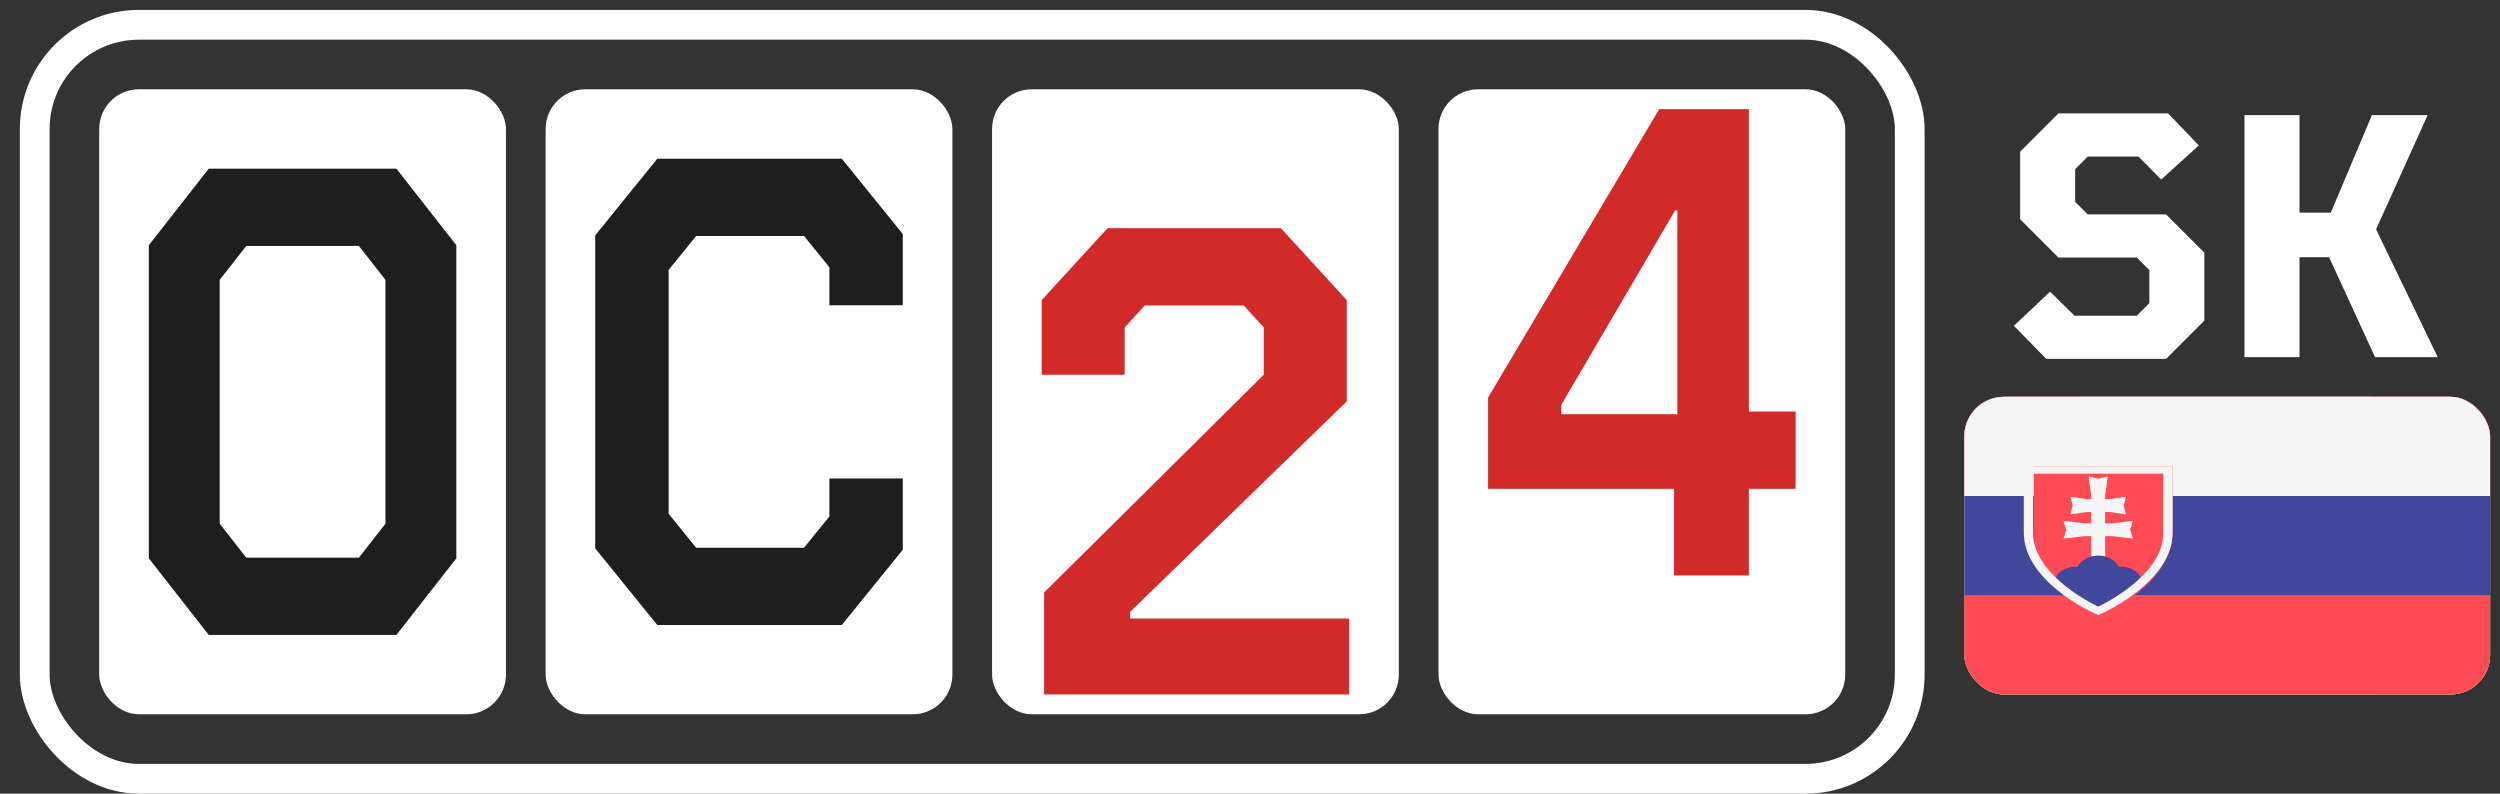
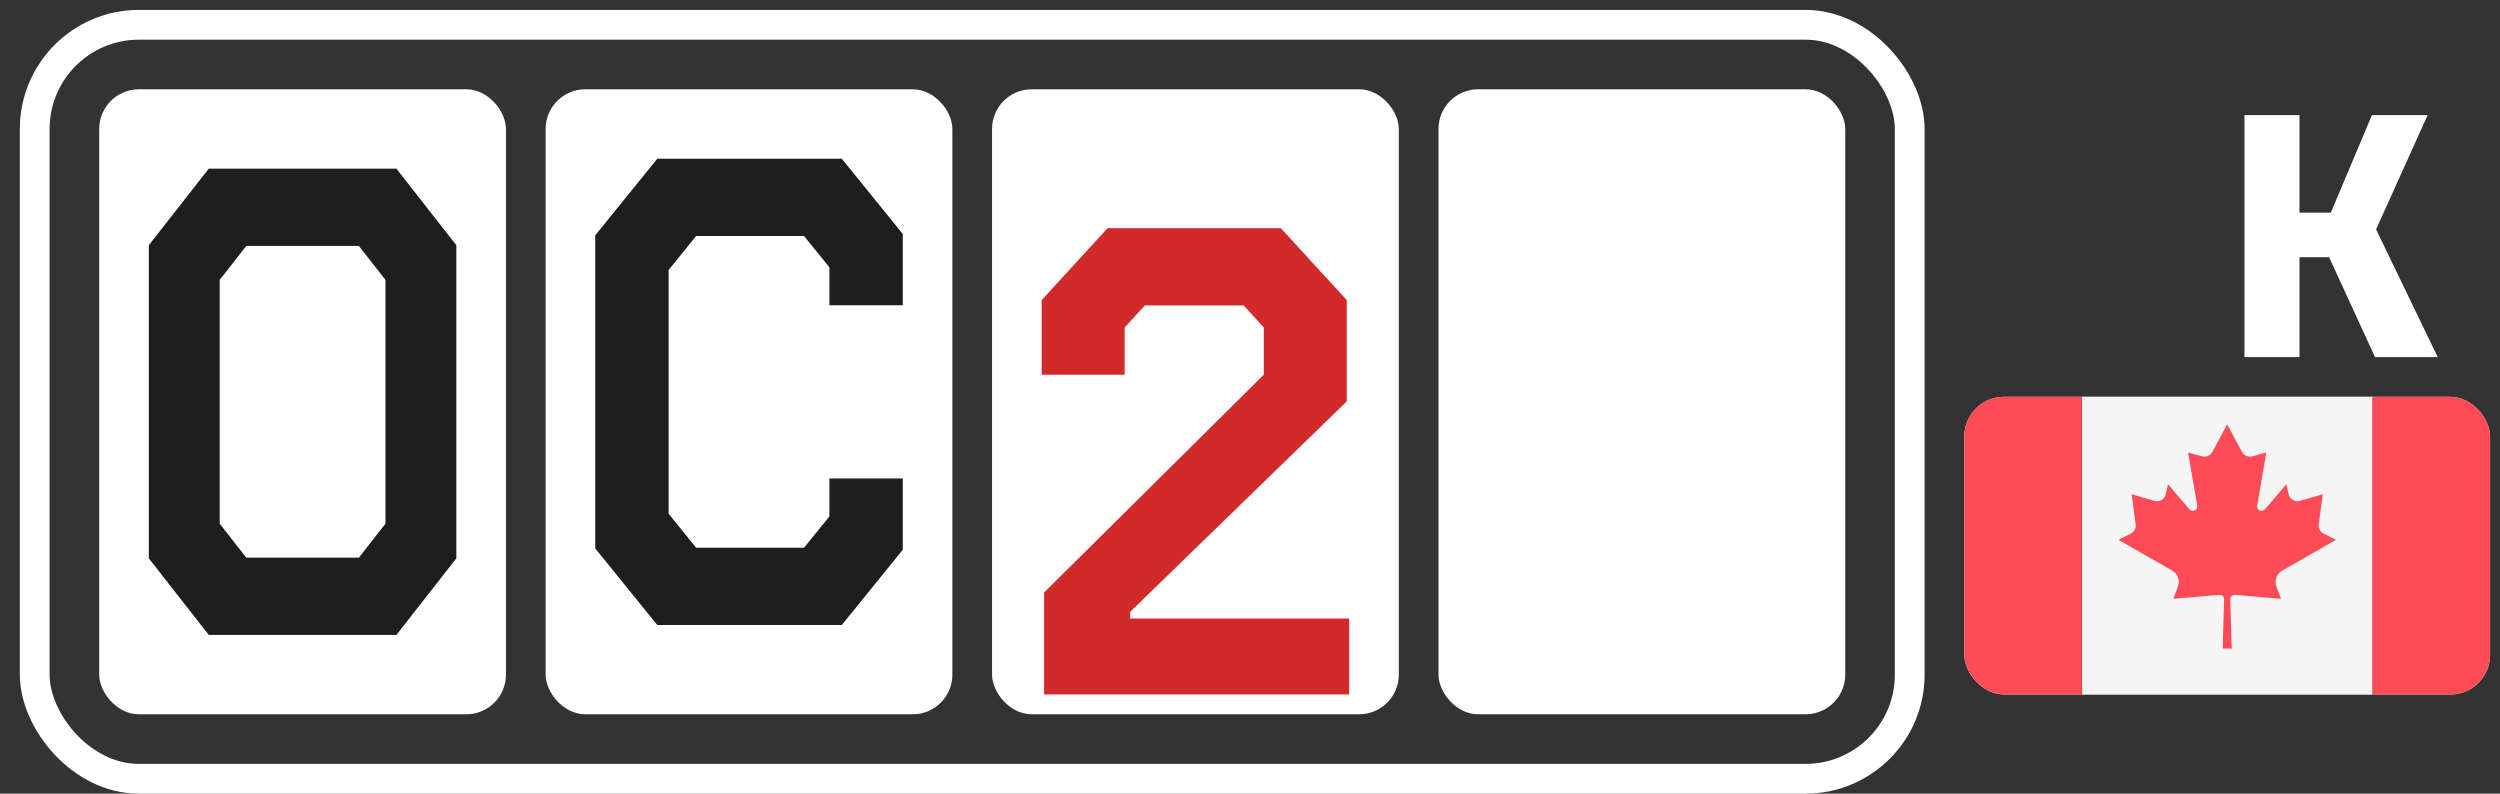
<svg xmlns="http://www.w3.org/2000/svg" width="252" height="80" viewBox="0 0 252 80" fill="none">
  <rect x="0" y="0" width="252" height="80" fill="#333333" stroke="none" />
  <rect x="3.5" y="2.5" width="189" height="76" rx="10.5" stroke="white" stroke-width="3" />
  <rect x="10" y="9" width="41" height="63" rx="4" fill="white" />
  <path d="M15 56.279V24.721L21.042 17H39.958L46 24.721V56.279L39.958 64H21.042L15 56.279ZM36.175 56.211L38.854 52.787V28.213L36.175 24.789H24.825L22.146 28.213V52.787L24.825 56.211H36.175Z" fill="#1E1E1E" />
  <rect x="55" y="9" width="41" height="63" rx="4" fill="white" />
  <path d="M60 55.279V23.721L66.254 16H84.854L91 23.587V30.771H83.603V26.944L81.047 23.789H70.17L67.397 27.213V51.787L70.17 55.211H81.047L83.603 52.056V48.229H91V55.413L84.854 63H66.254L60 55.279Z" fill="#1E1E1E" />
  <rect x="100" y="9" width="41" height="63" rx="4" fill="white" />
  <path d="M105.246 59.727L127.389 37.771V33.004L125.359 30.789H115.395L113.365 33.004V37.771H105V30.251L111.643 23H129.111L135.754 30.251V40.457L113.919 61.674V62.346H136V70H105.246V59.727Z" fill="#D22929" />
  <rect x="145" y="9" width="41" height="63" rx="4" fill="white" />
-   <path d="M168.744 49.271H150V40.073L167.247 11H176.286V41.483H181V49.271H176.286V58H168.744V49.271ZM169.077 41.751V21.206H168.855L157.376 40.811V41.751H169.077Z" fill="#D22929" />
  <g clip-path="url(#clip0_493_4784)">
    <path d="M250.086 70.862H198.914C198.409 70.862 198 70.453 198 69.948V37.051C198 36.547 198.409 36.138 198.914 36.138H250.086C250.591 36.138 251 36.547 251 37.051V69.948C251 70.453 250.591 70.862 250.086 70.862Z" fill="#F5F5F5" />
    <path d="M239.12 36.139H209.879V70.863H239.12V36.139Z" fill="#F5F5F5" />
    <path d="M198.914 36.138C198.409 36.138 198 36.547 198 37.051V69.948C198 70.453 198.409 70.862 198.914 70.862H209.879V36.138H198.914Z" fill="#FF4B55" />
    <path d="M250.086 36.138H239.121V70.862H250.086C250.591 70.862 251 70.453 251 69.948V37.051C251 36.547 250.591 36.138 250.086 36.138Z" fill="#FF4B55" />
    <path d="M230.045 57.512L235.468 54.413L234.223 53.791C233.874 53.617 233.675 53.24 233.726 52.853L234.131 49.818L231.835 50.486C231.328 50.633 230.802 50.321 230.688 49.806L230.468 48.812L228.313 51.335C228.014 51.684 227.445 51.417 227.523 50.964L228.443 45.611L227.034 45.997C226.622 46.109 226.187 45.922 225.987 45.545L224.502 42.764V42.76L224.501 42.762L224.5 42.76V42.764L223.016 45.545C222.815 45.922 222.38 46.109 221.969 45.997L220.559 45.611L221.48 50.964C221.558 51.417 220.989 51.684 220.69 51.335L218.534 48.812L218.314 49.806C218.2 50.322 217.674 50.633 217.167 50.486L214.871 49.818L215.276 52.853C215.328 53.24 215.128 53.617 214.779 53.791L213.535 54.413L218.957 57.512C219.519 57.833 219.765 58.514 219.538 59.12L219.075 60.359L223.721 59.963C223.978 59.941 224.197 60.148 224.19 60.406L224.043 65.379H224.957L224.811 60.405C224.803 60.148 225.022 59.941 225.279 59.962L229.927 60.359L229.464 59.12C229.237 58.514 229.483 57.833 230.045 57.512Z" fill="#FF4B55" />
    <g clip-path="url(#clip1_493_4784)">
      <path d="M251 40H198V70H251V40Z" fill="#F0F0F0" />
      <path d="M251 40H198V50H251V40Z" fill="#D80027" />
      <path d="M251 60H198V70H251V60Z" fill="#6DA544" />
      <path d="M251 50H198V40.789C198 40.353 198.409 40 198.914 40H250.086C250.591 40 251 40.353 251 40.789L251 50Z" fill="#F5F5F5" />
      <path d="M250.086 70H198.914C198.409 70 198 69.647 198 69.21V60H251V69.21C251 69.647 250.591 70 250.086 70Z" fill="#FF4B55" />
      <path d="M251 50H198V60H251V50Z" fill="#41479B" />
-       <path d="M211.769 61.889C211.492 61.755 205 58.574 205 53.684V47H219V53.684C219 58.574 212.508 61.755 212.231 61.889L212 62L211.769 61.889Z" fill="#FF4B55" />
      <path d="M215 52.5L212.9 52.754H212.2V51.603H212.62L214.3 51.857L214.072 50.96L214.3 50.063L212.62 50.317H212.2V49.929L212.477 48L211.5 48.261L210.523 48L210.8 49.929V50.317H210.38L208.7 50.063L208.927 50.96L208.7 51.857L210.38 51.603H210.8V52.754H210.1L208 52.5L208.284 53.397L208 54.294L210.1 54.04H210.8V57H212.2V54.04H212.9L215 54.294L214.716 53.397L215 52.5Z" fill="#F5F5F5" />
      <path d="M211.5 56C210.568 56 209.768 56.466 209.424 57.129C209.363 57.125 209.305 57.114 209.243 57.114C208.042 57.114 207.069 57.889 207 58.864C208.828 60.716 211.117 61.819 211.276 61.895L211.5 62L211.724 61.895C211.883 61.819 214.172 60.716 216 58.864C215.931 57.889 214.958 57.114 213.757 57.114C213.695 57.114 213.637 57.125 213.576 57.129C213.232 56.466 212.432 56 211.5 56Z" fill="#41479B" />
      <path d="M218.062 47.744C218.062 47.744 218.062 52.211 218.062 53.699C218.062 58.165 211.5 61.143 211.5 61.143C211.5 61.143 204.938 58.165 204.938 53.699C204.938 52.211 204.938 47.744 204.938 47.744H218.062ZM219 47H218.062H204.938H204V47.744V53.699C204 58.542 210.748 61.659 211.035 61.789L211.5 62L211.965 61.789C212.252 61.659 219 58.541 219 53.699V47.744V47H219Z" fill="#F5F5F5" />
    </g>
  </g>
-   <path d="M215.566 15.783H210.441L209.177 17.047V20.346L210.441 21.61H218.338L222.199 25.47V32.315L218.338 36.176H206.264L203 32.841L206.65 29.401L209.107 31.823H215.39L216.654 30.56V27.225L215.39 25.962H207.493L203.632 22.101V15.292L207.493 11.431H218.549L221.638 14.66L217.847 18.099L215.566 15.783Z" fill="white" />
  <path d="M239.405 36L234.771 25.927H231.788V36H226.242V11.606H231.788V21.434H234.947L239.089 11.606H244.705L239.51 23.119L245.722 36H239.405Z" fill="white" />
  <defs>
    <clipPath id="clip0_493_4784">
      <rect x="198" y="40" width="53" height="30" rx="4" fill="white" />
    </clipPath>
    <clipPath id="clip1_493_4784">
-       <rect width="53" height="53" fill="white" transform="translate(198 28)" />
-     </clipPath>
+       </clipPath>
  </defs>
</svg>